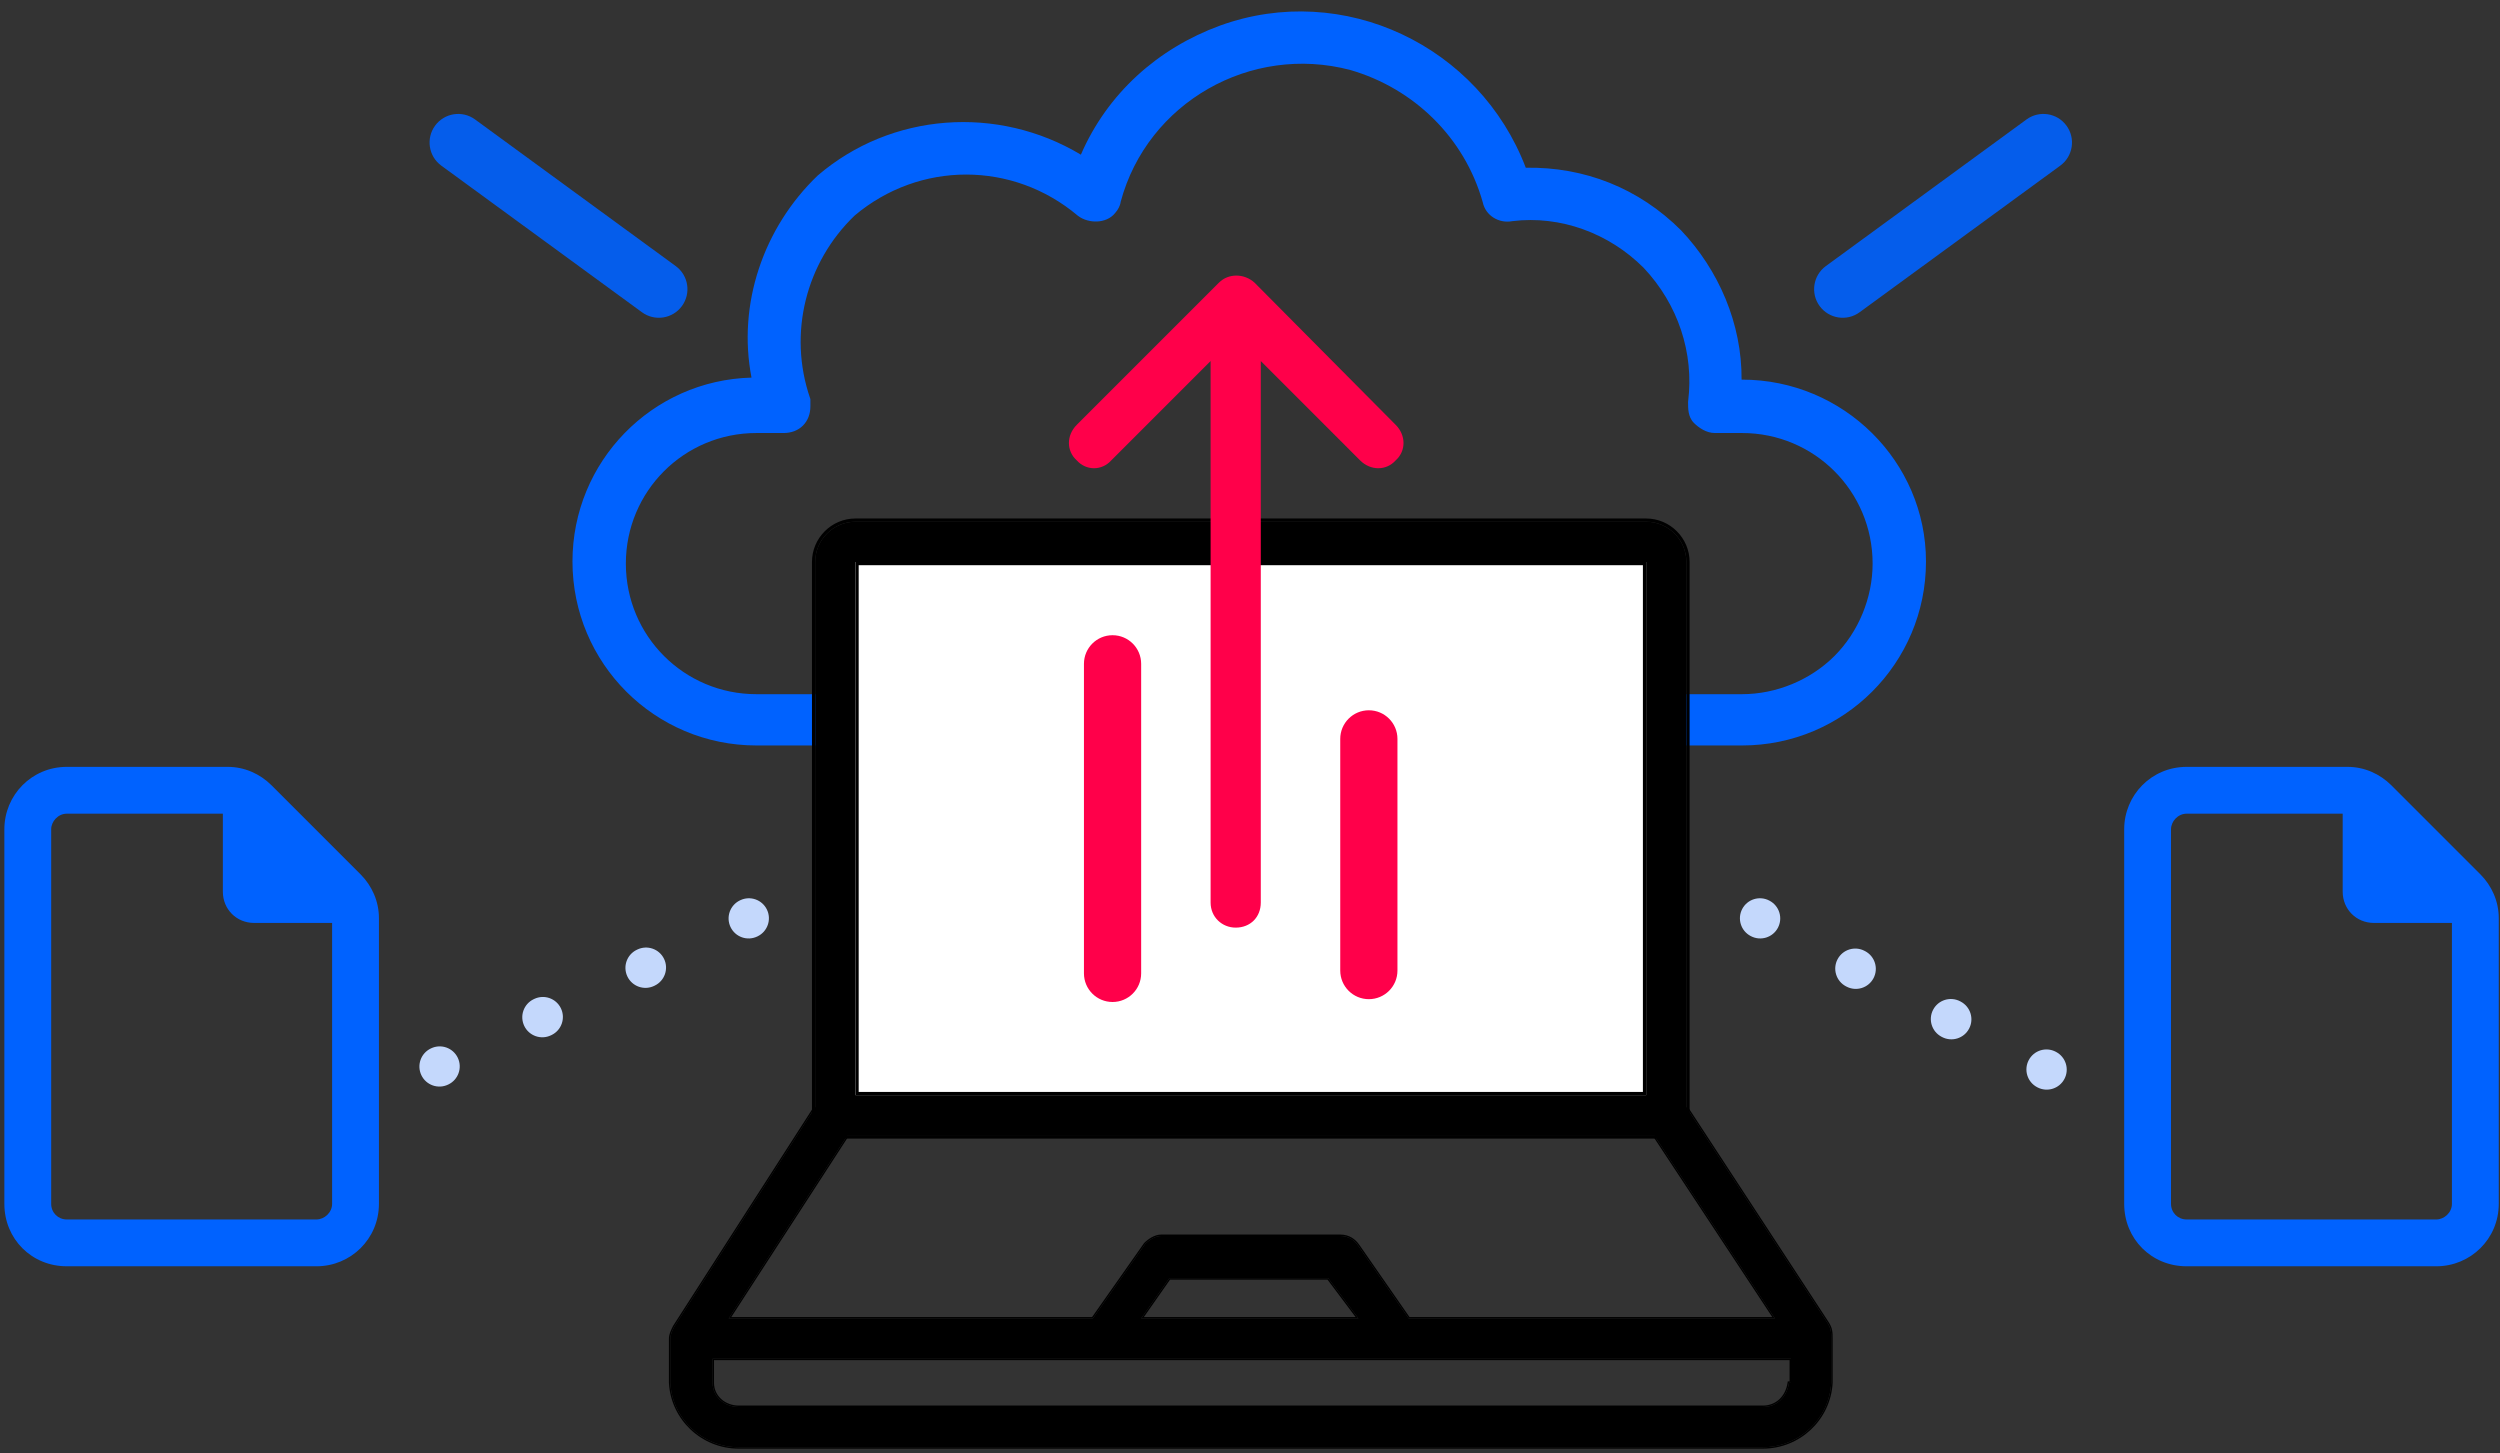
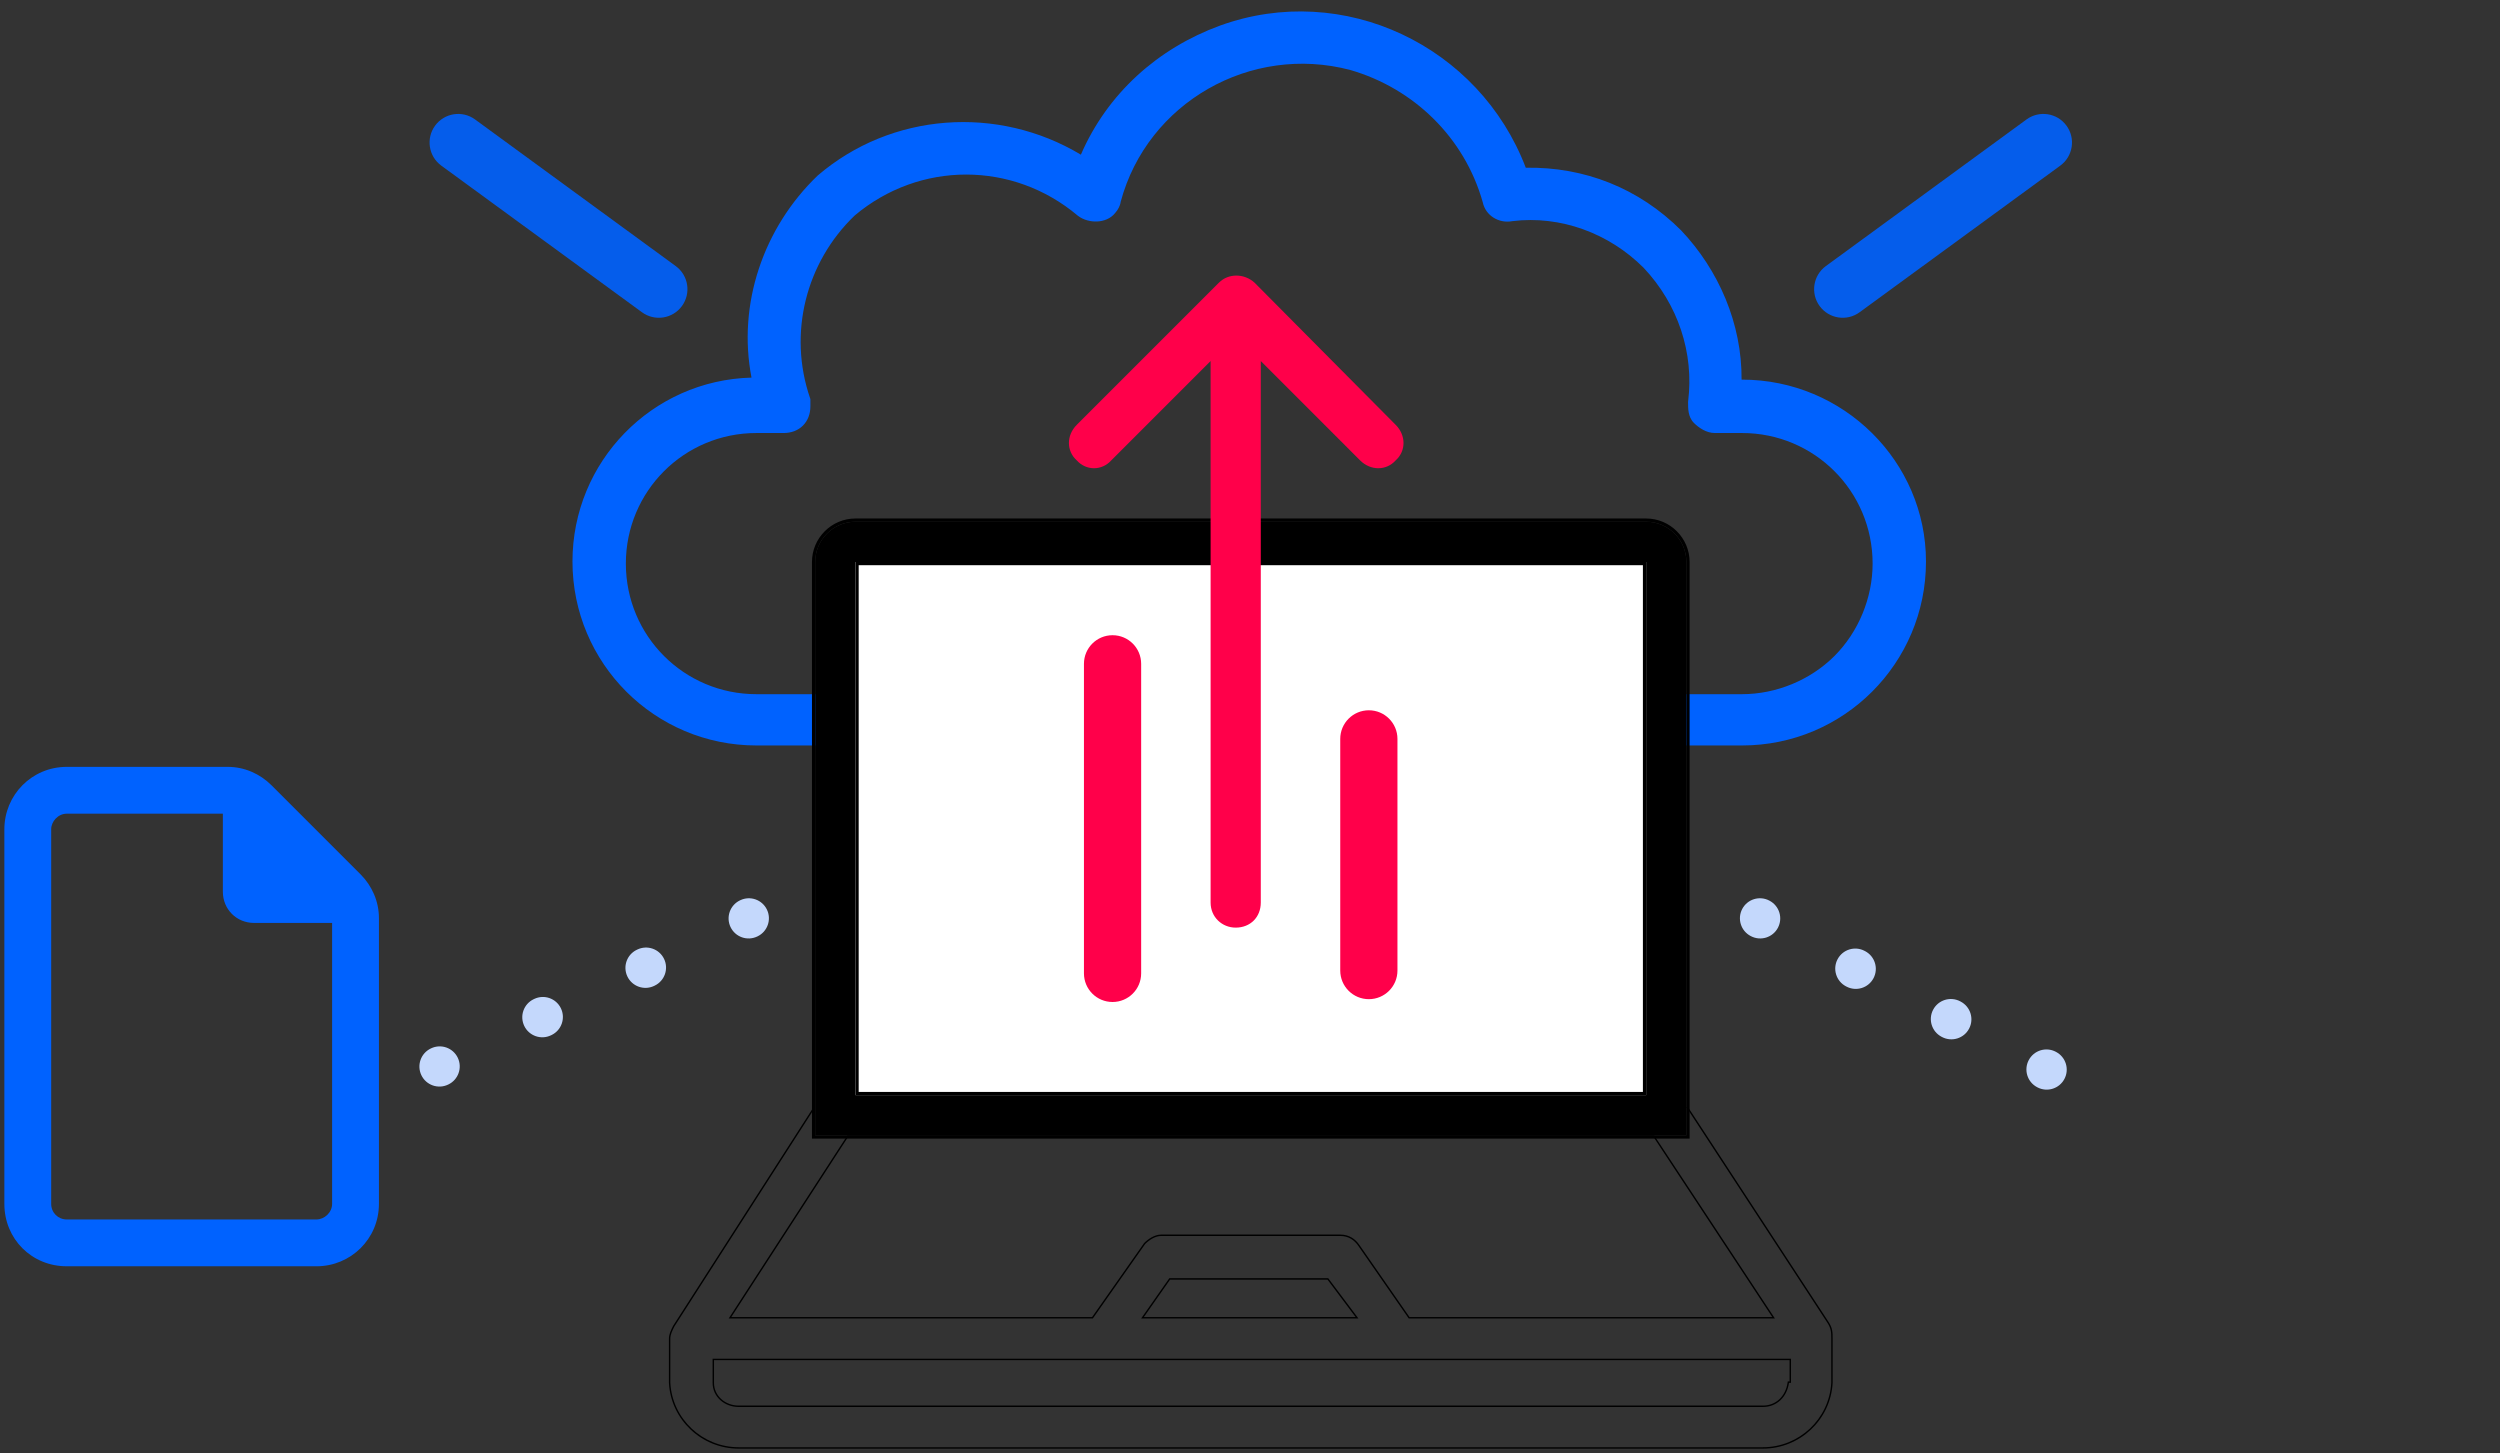
<svg xmlns="http://www.w3.org/2000/svg" width="437" height="254" viewBox="0 0 437 254" fill="none">
  <rect x="0" y="0" width="437" height="254" fill="#333333" stroke="none" />
  <path fill-rule="evenodd" clip-rule="evenodd" d="M132.226 129.308H162.939L134.059 129.308H133.882L132.226 129.308ZM293.85 40.261C286.492 32.904 276.967 29.138 266.706 29.32C258.576 7.992 234.827 -3.336 213.26 4.473L213.257 4.474C202.381 8.462 193.584 16.32 188.937 27.037C174.418 18.325 155.811 19.646 142.939 30.679L142.917 30.698L142.896 30.717C133.427 39.823 128.884 53.179 131.363 66.005C113.983 66.462 100.069 80.659 100.069 98.151C100.069 115.931 114.446 130.308 132.226 130.308H163.939V121.343H132.226C119.583 121.343 109.4 111.161 109.4 98.517C109.4 85.874 119.583 75.691 132.226 75.691H136.991C138.318 75.691 139.502 75.245 140.356 74.391C141.21 73.536 141.657 72.353 141.657 71.026V69.759L141.603 69.601C137.703 58.258 140.885 45.847 149.39 37.68C160.746 28.118 177.048 28.125 188.397 37.701L188.419 37.719L188.442 37.736C189.385 38.444 190.629 38.77 191.793 38.714C192.934 38.66 194.15 38.226 194.932 37.224C195.192 36.949 195.414 36.6 195.572 36.284C195.705 36.017 195.861 35.641 195.898 35.266C200.559 17.91 218.657 7.631 236.06 12.242C247.089 15.448 255.972 23.978 259.181 35.34C259.682 37.73 262.048 39.096 264.343 38.658C272.797 37.612 281.273 40.783 287.294 46.797C293.319 53.183 296.144 61.68 295.083 70.169L295.075 70.231V70.333C295.075 70.855 295.075 71.482 295.183 72.075C295.297 72.705 295.545 73.376 296.101 73.932C296.899 74.73 298.242 75.691 299.741 75.691H304.506C317.149 75.691 327.332 85.874 327.332 98.517C327.332 104.485 324.87 110.462 320.66 114.672C316.45 118.881 310.474 121.343 304.506 121.343H277.719V130.308H304.506C322.286 130.308 336.663 115.931 336.663 98.151C336.663 80.729 322.278 66.36 304.506 66.36H304.428C304.498 56.545 300.403 47.178 293.869 40.281L293.859 40.271L293.85 40.261ZM302.673 129.308L304.506 129.308H278.719L302.673 129.308Z" fill="#0062FF" />
  <path d="M147.619 95.139H290.648V193.243H147.619V95.139Z" fill="white" />
  <path fill-rule="evenodd" clip-rule="evenodd" d="M73.656 187.945C72.821 186.201 73.557 184.111 75.301 183.276L75.35 183.252C77.094 182.417 79.184 183.153 80.019 184.896C80.854 186.64 80.118 188.73 78.375 189.565L78.325 189.589C76.582 190.424 74.492 189.688 73.656 187.945ZM91.638 179.33C90.803 177.587 91.539 175.497 93.282 174.662L93.382 174.614C95.125 173.779 97.215 174.515 98.05 176.258C98.885 178.002 98.149 180.092 96.406 180.927L96.306 180.975C94.563 181.81 92.473 181.074 91.638 179.33ZM109.669 170.692C108.834 168.949 109.57 166.859 111.313 166.024L111.413 165.976C113.156 165.141 115.247 165.877 116.082 167.62C116.917 169.363 116.181 171.454 114.437 172.289L114.338 172.337C112.594 173.172 110.504 172.435 109.669 170.692ZM127.7 162.054C126.865 160.311 127.601 158.221 129.345 157.385L129.395 157.362C131.138 156.526 133.228 157.263 134.063 159.006C134.898 160.749 134.162 162.839 132.419 163.675L132.369 163.698C130.626 164.534 128.536 163.797 127.7 162.054Z" fill="#C4D8FC" />
  <path d="M55.325 213.162C56.689 213.162 58.053 211.968 58.053 210.434V161.328H44.412C41.343 161.328 38.956 158.941 38.956 155.872V142.232H11.675C10.141 142.232 8.947 143.596 8.947 144.96V210.434C8.947 211.968 10.141 213.162 11.675 213.162H55.325ZM0.763 144.96C0.763 138.992 5.537 134.048 11.675 134.048H39.809C42.707 134.048 45.435 135.241 47.481 137.287L62.997 152.803C65.043 154.849 66.237 157.577 66.237 160.476V210.434C66.237 216.572 61.292 221.346 55.325 221.346H11.675C5.537 221.346 0.763 216.572 0.763 210.434V144.96Z" fill="#0062FF" />
-   <path d="M425.87 213.162C427.234 213.162 428.598 211.968 428.598 210.434V161.328H414.958C411.889 161.328 409.502 158.941 409.502 155.872V142.232H382.221C380.686 142.232 379.493 143.596 379.493 144.96V210.434C379.493 211.968 380.686 213.162 382.221 213.162H425.87ZM371.309 144.96C371.309 138.992 376.083 134.048 382.221 134.048H410.354C413.253 134.048 415.981 135.241 418.027 137.287L433.543 152.803C435.589 154.849 436.782 157.577 436.782 160.476V210.434C436.782 216.572 431.838 221.346 425.87 221.346H382.221C376.083 221.346 371.309 216.572 371.309 210.434V144.96Z" fill="#0062FF" />
  <path fill-rule="evenodd" clip-rule="evenodd" d="M360.86 188.602C359.958 190.312 357.84 190.967 356.131 190.064L356.085 190.04C354.375 189.138 353.72 187.021 354.623 185.311C355.525 183.602 357.642 182.947 359.352 183.849L359.398 183.874C361.107 184.776 361.762 186.893 360.86 188.602ZM344.197 179.81C343.295 181.519 341.178 182.174 339.468 181.272L339.376 181.223C337.666 180.321 337.012 178.203 337.914 176.494C338.816 174.784 340.933 174.13 342.643 175.032L342.735 175.081C344.445 175.983 345.099 178.1 344.197 179.81ZM327.489 170.992C326.587 172.702 324.469 173.357 322.76 172.454L322.667 172.406C320.958 171.504 320.303 169.386 321.206 167.677C322.108 165.967 324.225 165.313 325.934 166.215L326.027 166.263C327.736 167.166 328.391 169.283 327.489 170.992ZM310.78 162.175C309.878 163.885 307.761 164.539 306.051 163.637L306.005 163.613C304.296 162.711 303.641 160.593 304.543 158.884C305.445 157.174 307.563 156.52 309.272 157.422L309.318 157.446C311.028 158.348 311.682 160.466 310.78 162.175Z" fill="#C4D8FC" />
  <path opacity="0.9" fill-rule="evenodd" clip-rule="evenodd" d="M318.072 53.496C319.702 55.726 322.83 56.213 325.059 54.583L360.136 28.954C362.366 27.325 362.852 24.196 361.223 21.967C359.594 19.737 356.466 19.25 354.236 20.879L319.16 46.509C316.93 48.138 316.443 51.267 318.072 53.496Z" fill="#0062FF" />
  <path opacity="0.9" fill-rule="evenodd" clip-rule="evenodd" d="M119.203 53.496C117.574 55.726 114.446 56.213 112.216 54.583L77.139 28.954C74.91 27.325 74.423 24.196 76.052 21.967C77.681 19.737 80.81 19.25 83.039 20.879L118.116 46.509C120.345 48.138 120.832 51.267 119.203 53.496Z" fill="#0062FF" />
-   <path d="M142.496 193.541L117.878 231.875C117.526 232.579 117.175 233.282 117.175 233.985V241.723C117.526 248.053 122.802 252.977 129.132 252.977H308.143C314.473 252.977 319.748 248.053 320.1 241.723V233.985C320.1 232.93 320.1 232.227 319.397 231.172L294.778 193.541M148.124 198.465H289.151L310.253 230.468H246.245L237.453 217.808C236.749 216.753 235.694 216.049 234.288 216.049H202.987C201.932 216.049 200.877 216.753 200.174 217.456L191.03 230.468H127.374L148.124 198.465ZM237.453 230.468H199.47L204.394 223.435H232.178L237.453 230.468ZM312.715 241.723C312.363 244.184 310.604 245.943 308.143 245.943H129.132C126.67 245.943 124.56 244.184 124.56 241.723V237.502H313.066V241.723H312.715Z" fill="black" />
  <path fill-rule="evenodd" clip-rule="evenodd" d="M117.66 231.751L142.286 193.406L142.496 193.541L117.878 231.875C117.526 232.579 117.175 233.282 117.175 233.985V241.722C117.526 248.053 122.802 252.977 129.132 252.977H308.143C314.473 252.977 319.748 248.053 320.1 241.722V233.985C320.1 232.93 320.1 232.227 319.397 231.172L294.778 193.541L294.988 193.404L319.605 231.033C319.605 231.033 319.605 231.033 319.605 231.033C319.972 231.584 320.162 232.054 320.257 232.53C320.35 232.994 320.35 233.454 320.35 233.971V241.736C319.991 248.201 314.604 253.227 308.143 253.227H129.132C122.671 253.227 117.284 248.201 116.925 241.736L116.924 241.722L116.925 233.985C116.925 233.223 117.299 232.474 117.64 231.793L117.66 231.751ZM200.174 217.456C200.877 216.752 201.932 216.049 202.987 216.049H234.288C235.694 216.049 236.749 216.752 237.453 217.808L246.245 230.468H310.253L289.151 198.465H148.123L127.374 230.468H191.03L200.174 217.456ZM190.9 230.218L199.982 217.294L199.997 217.279C200.716 216.559 201.832 215.799 202.987 215.799H234.288C235.79 215.799 236.918 216.555 237.659 217.667C237.66 217.668 237.66 217.668 237.661 217.669L246.376 230.218H309.788L289.017 198.715H148.259L127.834 230.218H190.9ZM312.498 241.472H312.816V237.752H124.81V241.722C124.81 244.021 126.782 245.693 129.132 245.693H308.143C310.462 245.693 312.13 244.045 312.467 241.687L312.498 241.472ZM237.453 230.468L232.177 223.435H204.394L199.47 230.468H237.453ZM236.953 230.218L232.052 223.685H204.524L199.95 230.218H236.953ZM308.143 245.943C310.604 245.943 312.363 244.184 312.715 241.722H313.066V237.502H124.56V241.722C124.56 244.184 126.67 245.943 129.132 245.943H308.143Z" fill="black" />
  <path d="M287.745 98.232V191.43H149.531V98.232H287.745ZM287.745 91.198H149.531C145.662 91.198 142.497 94.363 142.497 98.232V198.464H294.779V98.232C294.779 94.363 291.614 91.198 287.745 91.198Z" fill="black" />
  <path fill-rule="evenodd" clip-rule="evenodd" d="M141.932 199.029V98.232C141.932 94.051 145.35 90.633 149.531 90.633H287.745C291.926 90.633 295.344 94.051 295.344 98.232V199.029H141.932ZM287.18 190.865V98.797H150.096V190.865H287.18ZM294.779 98.232C294.779 94.364 291.614 91.198 287.745 91.198H149.531C145.662 91.198 142.497 94.364 142.497 98.232V198.464H294.779V98.232ZM287.745 98.232H149.531V191.43H287.745V98.232Z" fill="black" />
  <path fill-rule="evenodd" clip-rule="evenodd" d="M194.474 175.149C191.712 175.149 189.474 172.911 189.474 170.149L189.474 116.035C189.474 113.274 191.712 111.035 194.474 111.035C197.235 111.035 199.474 113.274 199.474 116.035L199.474 170.149C199.474 172.911 197.235 175.149 194.474 175.149Z" fill="#FF004A" />
  <path fill-rule="evenodd" clip-rule="evenodd" d="M244.275 169.655C244.275 172.417 242.037 174.655 239.275 174.655C236.514 174.655 234.275 172.417 234.275 169.655L234.275 129.158C234.275 126.397 236.514 124.158 239.275 124.158C242.037 124.158 244.275 126.397 244.275 129.158L244.275 169.655Z" fill="#FF004A" />
  <path d="M219.289 49.405L243.964 74.262C245.791 76.089 245.791 78.831 243.964 80.476C242.319 82.304 239.577 82.304 237.749 80.476L220.386 63.112V157.763C220.386 160.322 218.558 162.149 215.999 162.149C213.623 162.149 211.613 160.322 211.613 157.763V63.112L194.249 80.476C192.605 82.304 189.863 82.304 188.218 80.476C186.39 78.831 186.39 76.089 188.218 74.262L213.075 49.405C214.72 47.76 217.462 47.76 219.289 49.405Z" fill="#FF004A" />
</svg>